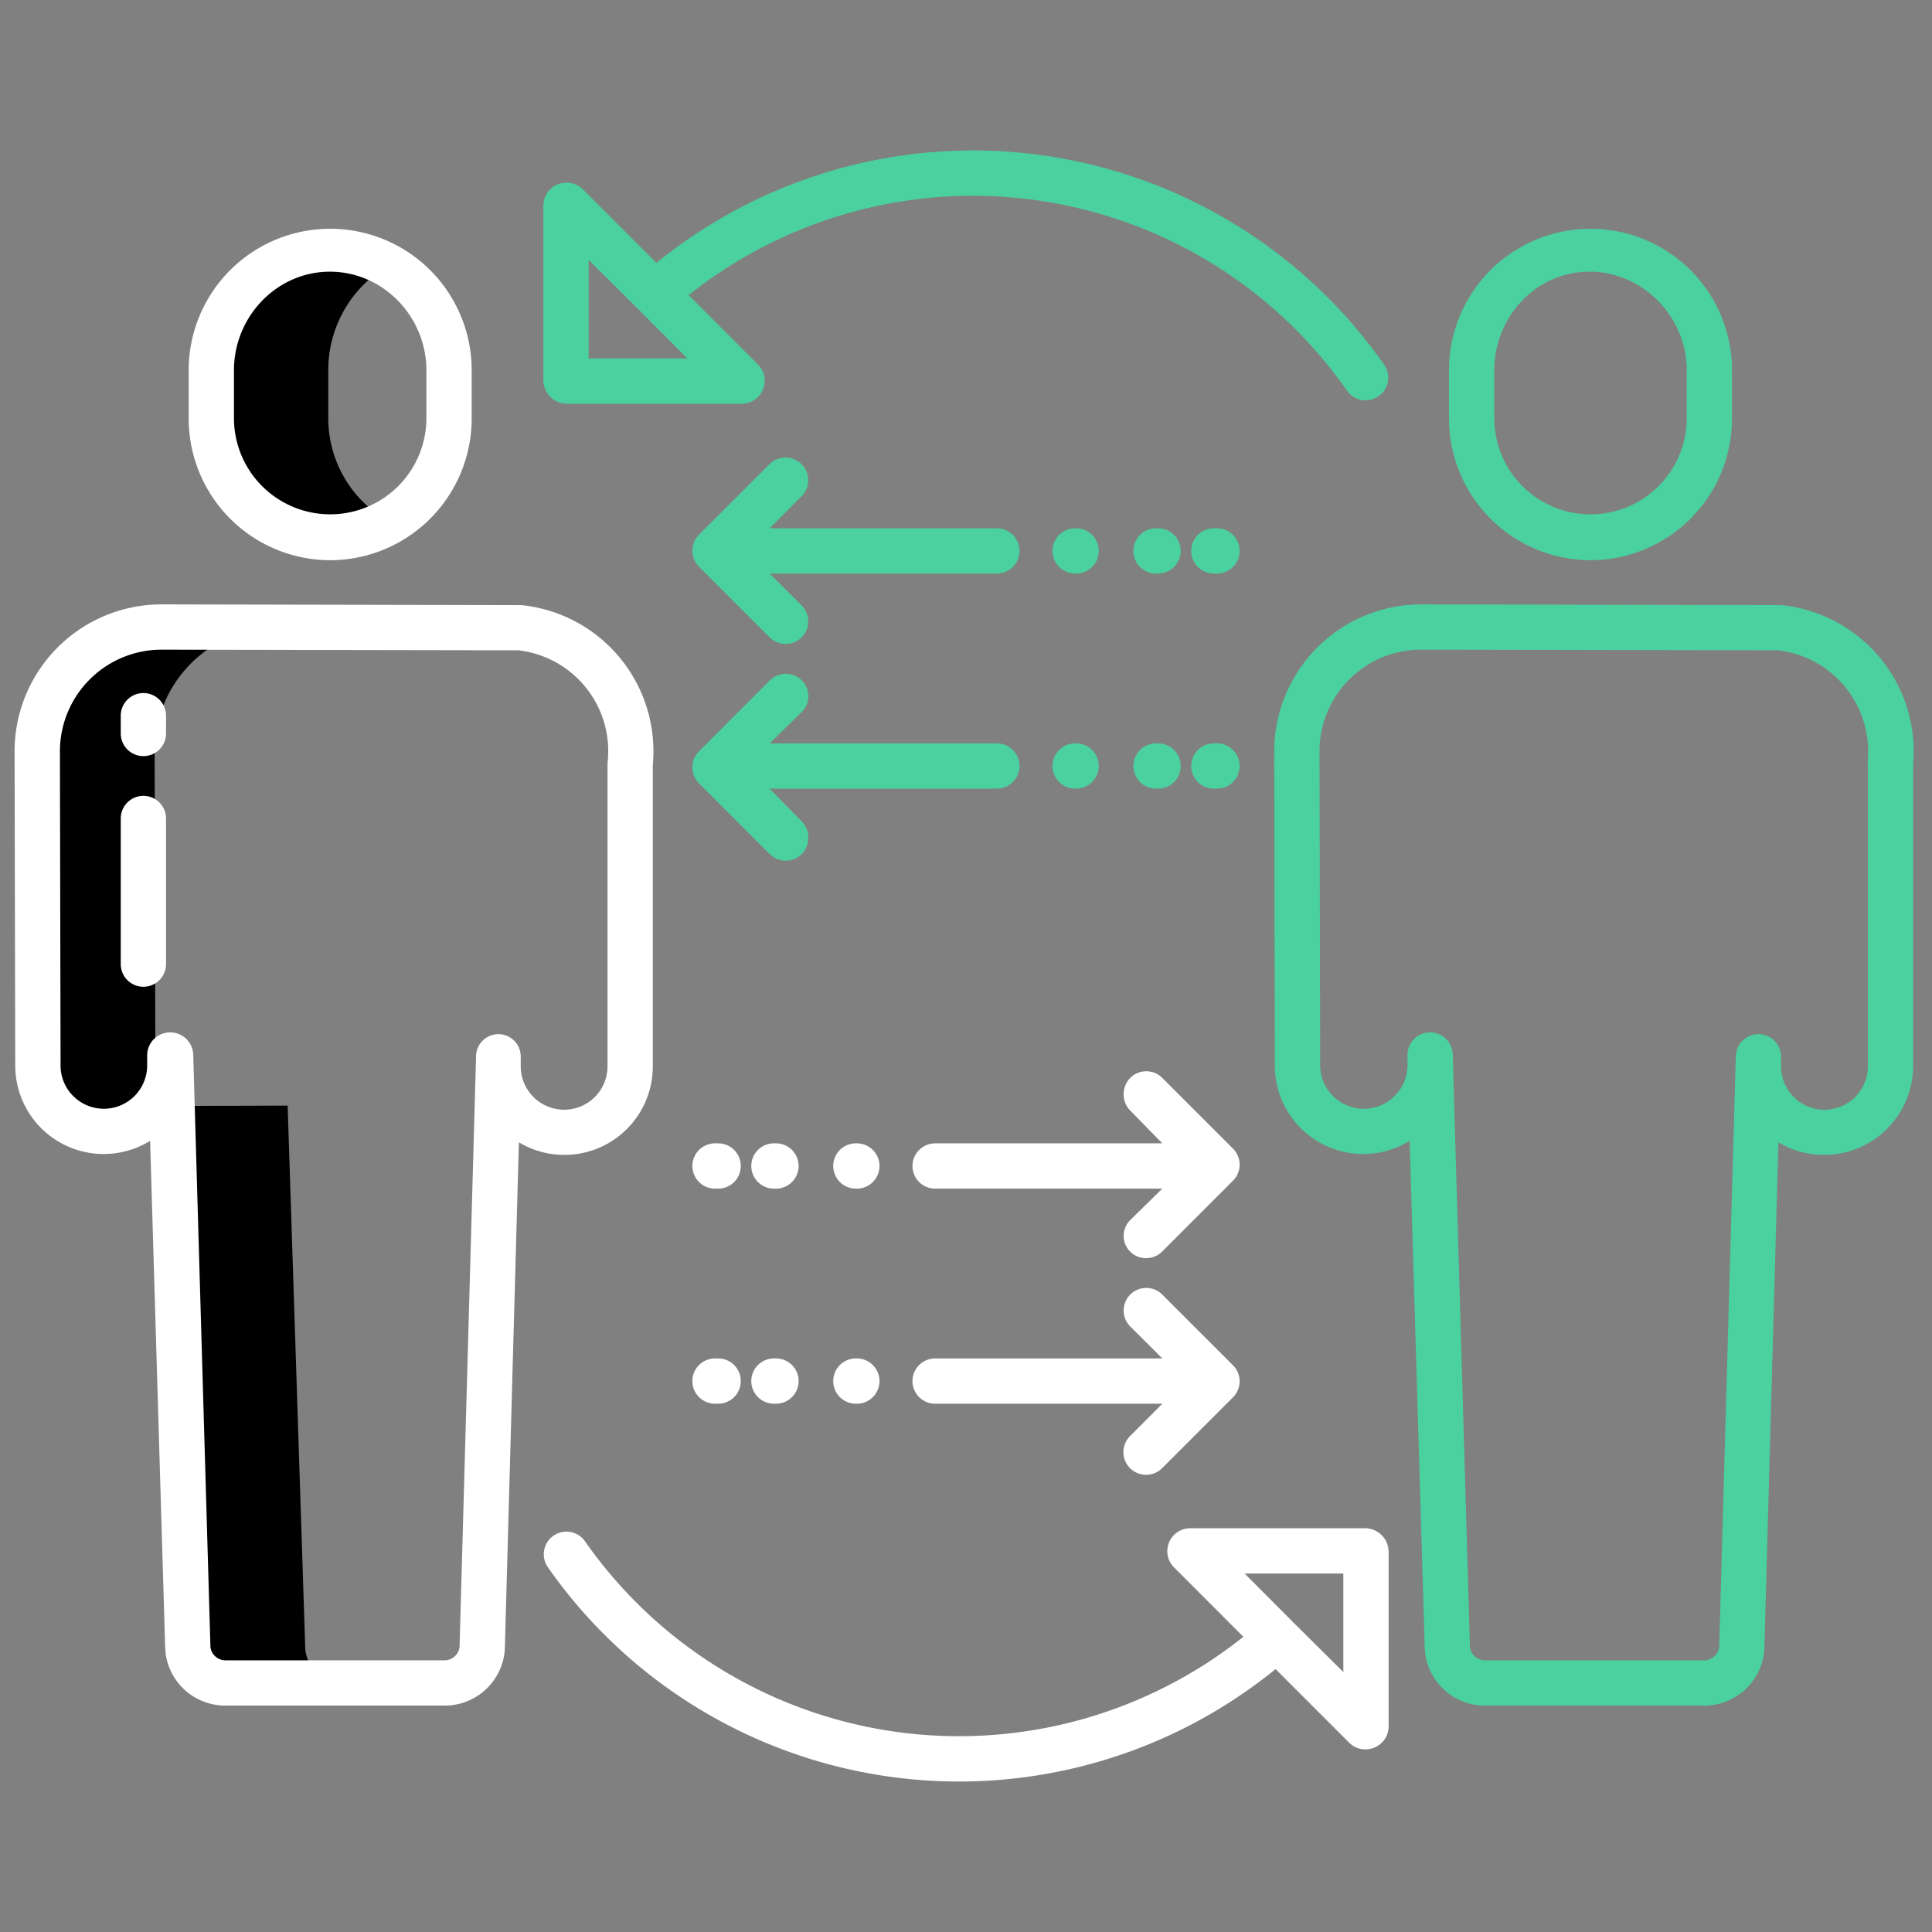
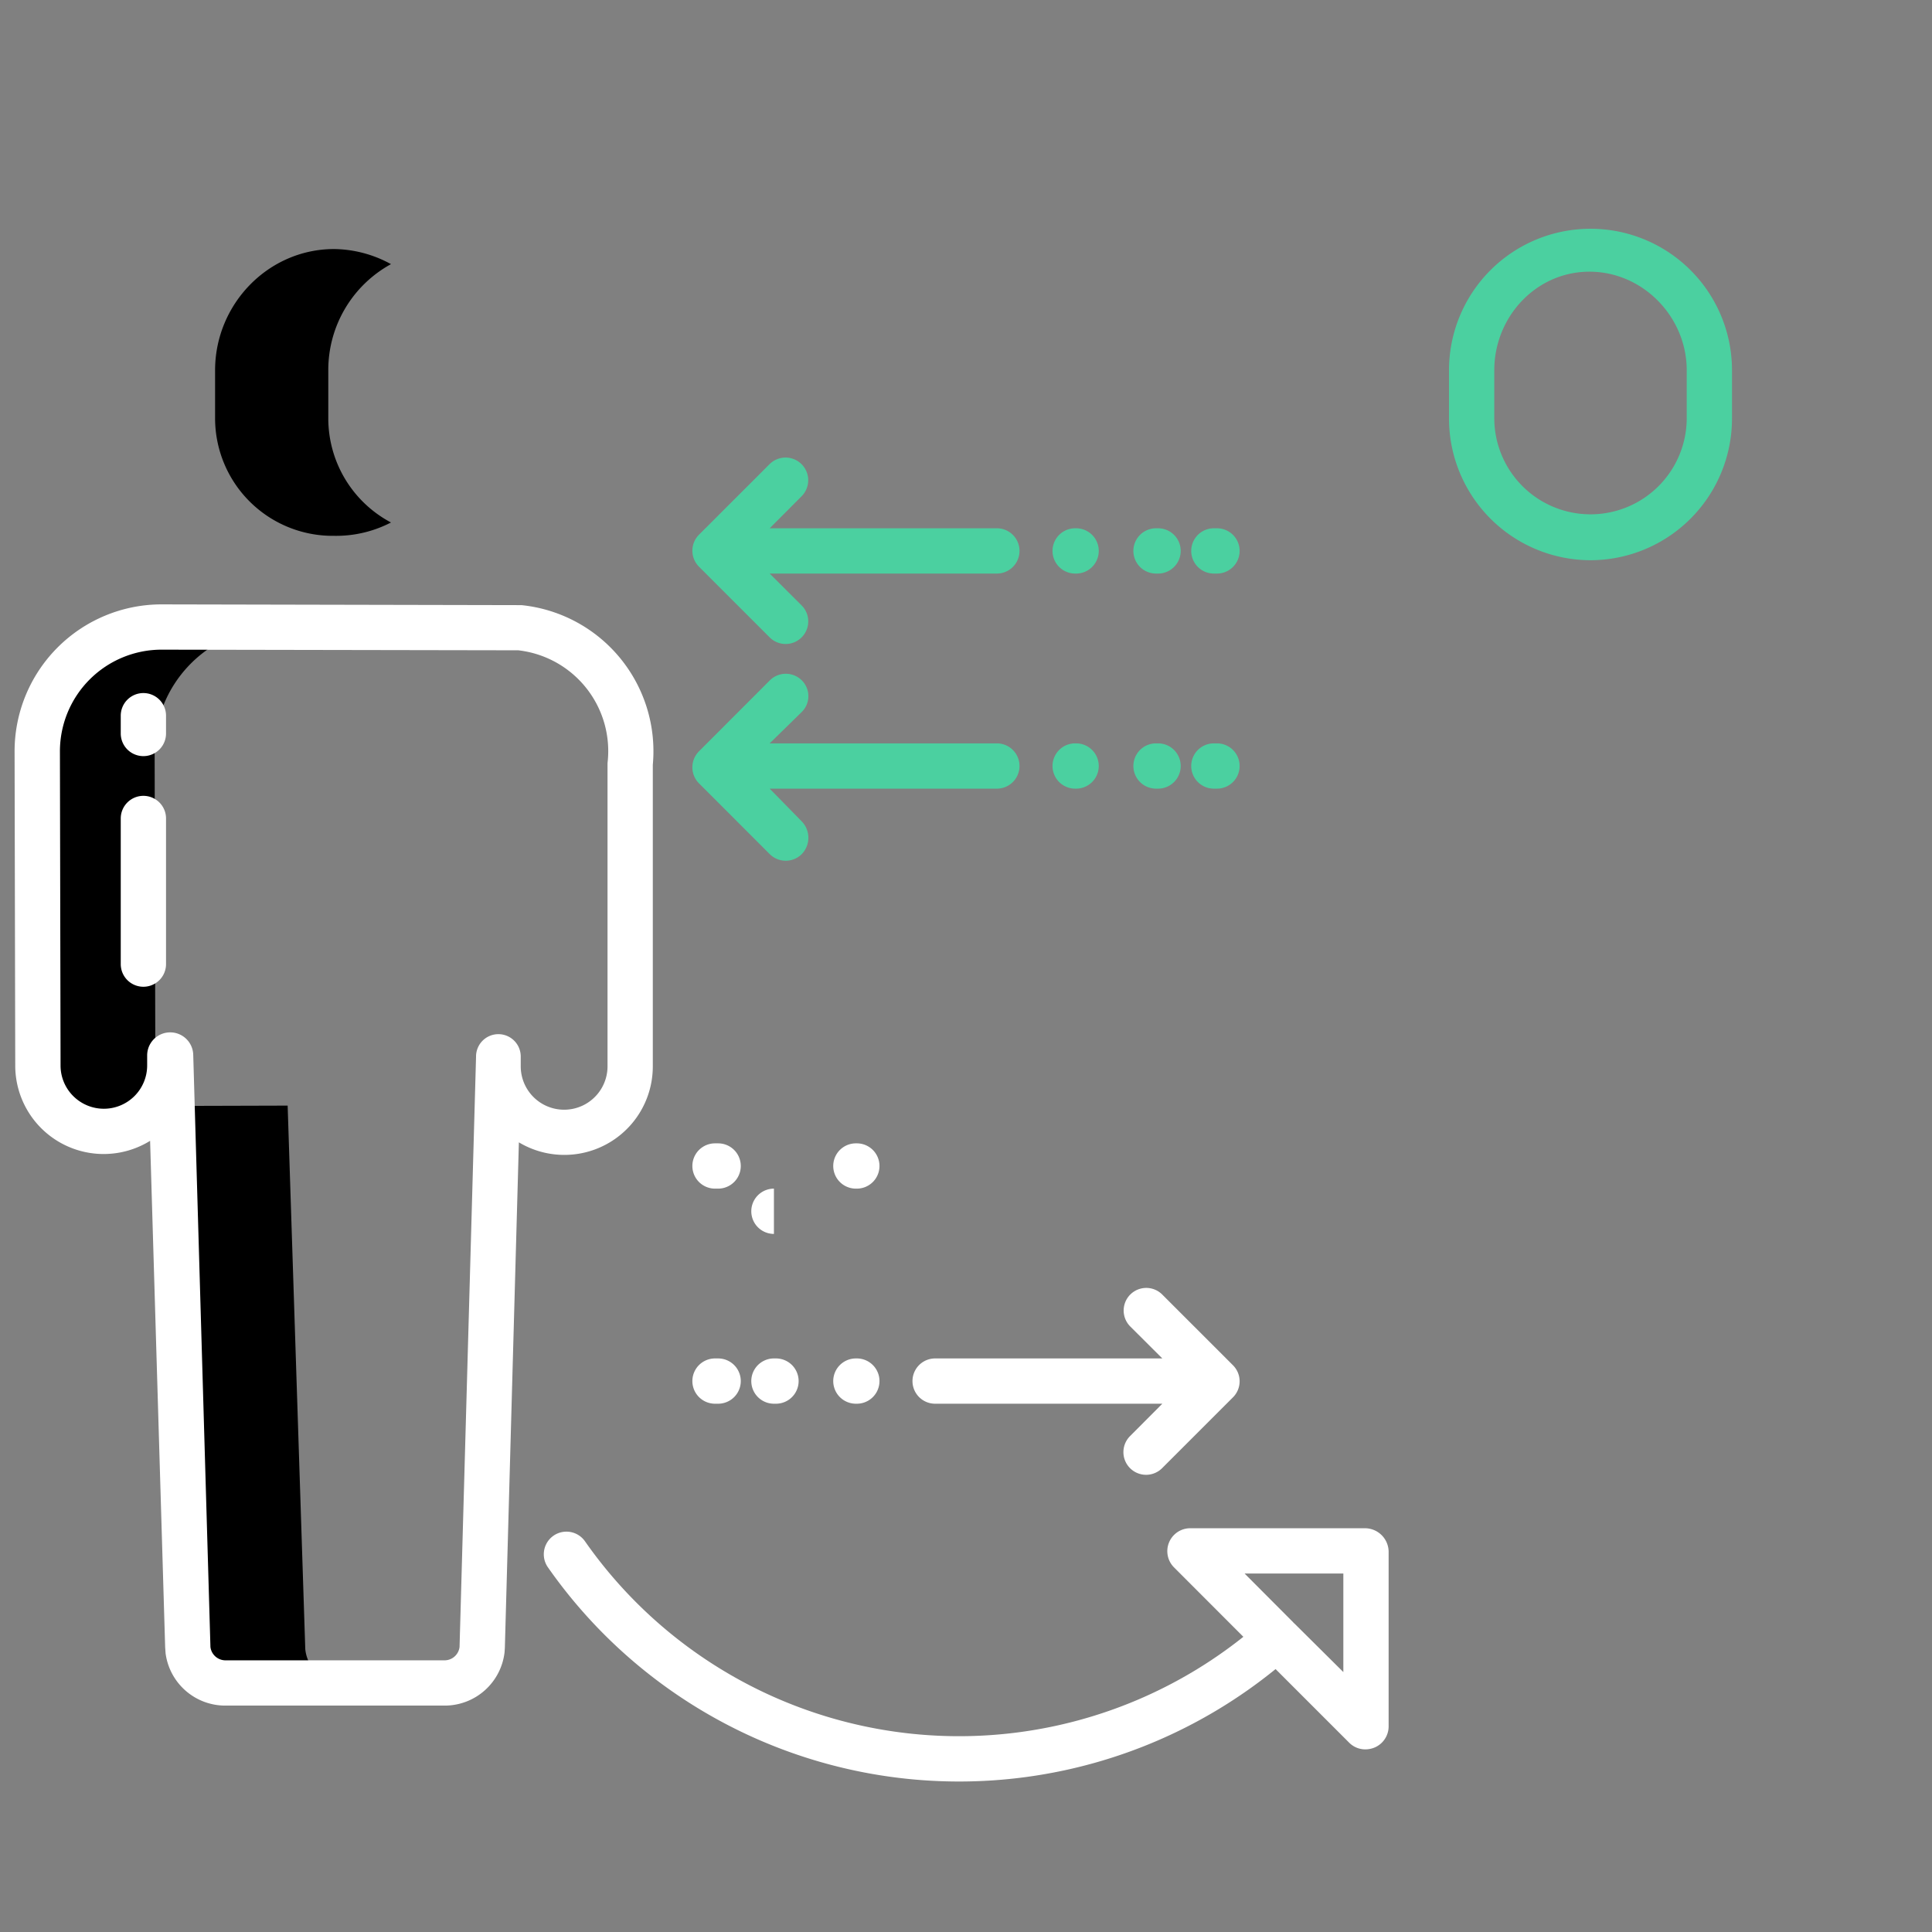
<svg xmlns="http://www.w3.org/2000/svg" width="512" height="512" x="0" y="0" viewBox="0 0 512 512" style="enable-background:new 0 0 512 512" xml:space="preserve" class="">
  <rect x="0" y="0" width="512" height="512" fill="#808080" stroke="none" />
  <g>
    <path d="m80.9 437.015-4.67-144.015h-.23l-29.431.083 4.306 143.932a9.941 9.941 0 0 0 9.805 8.985h30a9.917 9.917 0 0 1 -9.78-8.985z" fill="#000000" data-original="#d4e1f4" style="" class="" />
    <path d="m40.98 199.09a32.9 32.9 0 0 1 31.1-32.869l-28.21-.051a32.9 32.9 0 0 0 -32.89 32.92l.18 81.22a17.672 17.672 0 0 0 17.48 17.69h.2a19.757 19.757 0 0 0 14.594-9.042 17.645 17.645 0 0 1 -2.274-8.648z" fill="#000000" data-original="#d4e1f4" style="" class="" />
    <path d="m103.615 70a31.956 31.956 0 0 0 -15.055-4h-.01c-17.49 0-31.55 14.63-31.55 32.13v12.67a31.171 31.171 0 0 0 31.55 31.2h.01a31.609 31.609 0 0 0 15.055-3.536 31.24 31.24 0 0 1 -16.615-27.664v-12.67a31.966 31.966 0 0 1 16.615-28.13z" fill="#000000" data-original="#d4e1f4" style="" class="" />
    <g fill="#0635c9">
      <path d="m361.808 405h-46.462a6.078 6.078 0 0 0 -4.242 10.349l18.4 18.421a120.943 120.943 0 0 1 -174.476-25.31 6 6 0 0 0 -9.83 6.887 132.956 132.956 0 0 0 192.843 26.976l19.521 19.522a6 6 0 0 0 4.244 1.756 6.463 6.463 0 0 0 2.391-.457 6.088 6.088 0 0 0 3.803-5.544v-46.459a6.289 6.289 0 0 0 -6.192-6.141zm-5.808 38.116-13-12.908c-.008-.009-.062-.019-.07-.027a7.269 7.269 0 0 0 -.532-.573l-12.567-12.608h26.169z" fill="#ffffff" data-original="#0635c9" style="" class="" />
      <path d="m189.486 372h.828a6 6 0 0 0 0-12h-.828a6 6 0 0 0 0 12z" fill="#ffffff" data-original="#0635c9" style="" class="" />
      <path d="m205.1 372h.543a6 6 0 0 0 0-12h-.543a6 6 0 0 0 0 12z" fill="#ffffff" data-original="#0635c9" style="" class="" />
      <path d="m226.818 372h.254a6 6 0 0 0 0-12h-.254a6 6 0 1 0 0 12z" fill="#ffffff" data-original="#0635c9" style="" class="" />
      <path d="m247.818 372h60.211l-8.5 8.529a6.009 6.009 0 1 0 8.485 8.51l18.742-18.74a6 6 0 0 0 0-8.484l-18.742-18.741a5.989 5.989 0 0 0 -8.485 8.455l8.5 8.471h-60.211a6 6 0 1 0 0 12z" fill="#ffffff" data-original="#0635c9" style="" class="" />
      <path d="m189.486 315h.828a6 6 0 0 0 0-12h-.828a6 6 0 0 0 0 12z" fill="#ffffff" data-original="#0635c9" style="" class="" />
-       <path d="m205.1 315h.543a6 6 0 0 0 0-12h-.543a6 6 0 0 0 0 12z" fill="#ffffff" data-original="#0635c9" style="" class="" />
+       <path d="m205.1 315h.543h-.543a6 6 0 0 0 0 12z" fill="#ffffff" data-original="#0635c9" style="" class="" />
      <path d="m226.818 315h.254a6 6 0 0 0 0-12h-.254a6 6 0 1 0 0 12z" fill="#ffffff" data-original="#0635c9" style="" class="" />
-       <path d="m247.818 315h60.211l-8.5 8.318a5.91 5.91 0 0 0 4.242 10.106 6 6 0 0 0 4.243-1.78l18.742-18.754a6 6 0 0 0 0-8.49l-18.742-18.745a6 6 0 0 0 -8.485 0 6.22 6.22 0 0 0 0 8.665l8.5 8.681h-60.211a6 6 0 1 0 0 12z" fill="#ffffff" data-original="#0635c9" style="" class="" />
      <path d="m38 183.668a6 6 0 0 0 -6 6v4.713a6 6 0 0 0 12 0v-4.713a6 6 0 0 0 -6-6z" fill="#ffffff" data-original="#0635c9" style="" class="" />
      <path d="m38 210.906a6 6 0 0 0 -6 6v38.594a6 6 0 0 0 12 0v-38.594a6 6 0 0 0 -6-6z" fill="#ffffff" data-original="#0635c9" style="" class="" />
-       <path d="m87.5 148.466a37.567 37.567 0 0 0 37.5-37.666v-12.675a37.5 37.5 0 1 0 -75 0v12.675a37.568 37.568 0 0 0 37.5 37.666zm-25.5-50.341c0-14.154 11.281-26.125 25.435-26.125 14.156 0 25.565 11.971 25.565 26.125v12.675a25.5 25.5 0 1 1 -51 0z" fill="#ffffff" data-original="#0635c9" style="" class="" />
      <path d="m173 282.593v-79.911a38.917 38.917 0 0 0 -34.795-42.314l-95.447-.2a38.95 38.95 0 0 0 -38.893 38.932l.175 83.255a23.43 23.43 0 0 0 35.74 19.976l3.991 134.269c.031.434.083 1.143.115 1.577a15.95 15.95 0 0 0 15.676 13.823h58.438a15.963 15.963 0 0 0 15.713-14.115l.08-1.22 3.716-133.934a23.446 23.446 0 0 0 35.491-20.138zm-35 0v-2.531a5.922 5.922 0 1 0 -11.843 0l-4.37 156.4a4.015 4.015 0 0 1 -3.787 3.538h-58.438a4.023 4.023 0 0 1 -3.795-3.53l-4.557-156.886a6.106 6.106 0 0 0 -12.21 0v2.775a11.476 11.476 0 0 1 -19.532 8.167 11.394 11.394 0 0 1 -3.419-8.178l-.168-83.257a26.947 26.947 0 0 1 26.9-26.924l94.56.169a26.885 26.885 0 0 1 23.708 29.45c-.02.2-.048.4-.048.6v80.2a11.5 11.5 0 0 1 -23 0z" fill="#ffffff" data-original="#0635c9" style="" class="" />
    </g>
-     <path d="m202.2 103.225a6.057 6.057 0 0 0 -1.3-6.574l-18.4-18.421a120.943 120.943 0 0 1 174.476 25.31 6 6 0 0 0 9.83-6.887 132.957 132.957 0 0 0 -192.85-26.977l-19.52-19.521a6.16 6.16 0 0 0 -6.635-1.3 6.088 6.088 0 0 0 -3.801 5.545v46.461a6.289 6.289 0 0 0 6.193 6.139h46.461a6.063 6.063 0 0 0 5.546-3.775zm-46.2-8.225v-26.117l13.007 12.911c.007.008.061.016.068.024a7.061 7.061 0 0 0 .53.572l12.563 12.61z" fill="#4bd0a0" data-original="#1ae5be" style="" class="" />
    <path d="m322.514 140h-.827a6 6 0 0 0 0 12h.827a6 6 0 0 0 0-12z" fill="#4bd0a0" data-original="#1ae5be" style="" class="" />
    <path d="m306.9 140h-.542a6 6 0 0 0 0 12h.542a6 6 0 0 0 0-12z" fill="#4bd0a0" data-original="#1ae5be" style="" class="" />
    <path d="m285.182 140h-.253a6 6 0 0 0 0 12h.253a6 6 0 0 0 0-12z" fill="#4bd0a0" data-original="#1ae5be" style="" class="" />
    <path d="m264.182 140h-60.21l8.5-8.529a6.008 6.008 0 0 0 -8.485-8.507l-18.743 18.736a6 6 0 0 0 0 8.484l18.742 18.741a5.99 5.99 0 0 0 8.485-8.457l-8.5-8.47h60.21a6 6 0 0 0 0-12z" fill="#4bd0a0" data-original="#1ae5be" style="" class="" />
    <path d="m322.514 197h-.827a6 6 0 0 0 0 12h.827a6 6 0 0 0 0-12z" fill="#4bd0a0" data-original="#1ae5be" style="" class="" />
    <path d="m306.9 197h-.542a6 6 0 0 0 0 12h.542a6 6 0 0 0 0-12z" fill="#4bd0a0" data-original="#1ae5be" style="" class="" />
    <path d="m285.182 197h-.253a6 6 0 0 0 0 12h.253a6 6 0 0 0 0-12z" fill="#4bd0a0" data-original="#1ae5be" style="" class="" />
    <path d="m264.182 197h-60.21l8.5-8.318a5.891 5.891 0 0 0 0-8.394 6 6 0 0 0 -8.485.045l-18.743 18.767a6.013 6.013 0 0 0 0 8.5l18.742 18.747a6 6 0 0 0 8.485 0 6.222 6.222 0 0 0 0-8.667l-8.5-8.68h60.21a6 6 0 0 0 0-12z" fill="#4bd0a0" data-original="#1ae5be" style="" class="" />
    <path d="m421.5 148.466a37.567 37.567 0 0 0 37.5-37.666v-12.675a37.5 37.5 0 1 0 -75 0v12.675a37.568 37.568 0 0 0 37.5 37.666zm-25.5-50.341c0-14.154 11.071-26.125 25.226-26.125 14.156 0 25.774 11.971 25.774 26.125v12.675a25.5 25.5 0 1 1 -51 0z" fill="#4bd0a0" data-original="#1ae5be" style="" class="" />
-     <path d="m472.1 160.368-95.5-.2a38.973 38.973 0 0 0 -38.918 38.932l.161 83.255a23.422 23.422 0 0 0 35.729 19.976l3.99 134.264c.032.434.083 1.143.115 1.577a15.95 15.95 0 0 0 15.676 13.828h58.436a15.962 15.962 0 0 0 15.711-14.115c.022-.335.059-.884.081-1.22l3.719-133.934a23.611 23.611 0 0 0 35.7-20.138v-79.911a39 39 0 0 0 -34.9-42.314zm22.9 42.023v80.2a11.5 11.5 0 0 1 -23 0v-2.531a6 6 0 0 0 -12 0l-4.4 156.4a4.041 4.041 0 0 1 -3.811 3.54h-58.436a4.022 4.022 0 0 1 -3.8-3.53l-4.553-156.886a6 6 0 0 0 -12 0v2.775a11.588 11.588 0 0 1 -19.689 8.167 11.419 11.419 0 0 1 -3.445-8.178l-.181-83.257a26.941 26.941 0 0 1 26.892-26.924l94.557.169a26.964 26.964 0 0 1 23.811 29.45c-.02.201.055.403.055.605z" fill="#4bd0a0" data-original="#1ae5be" style="" class="" />
  </g>
</svg>